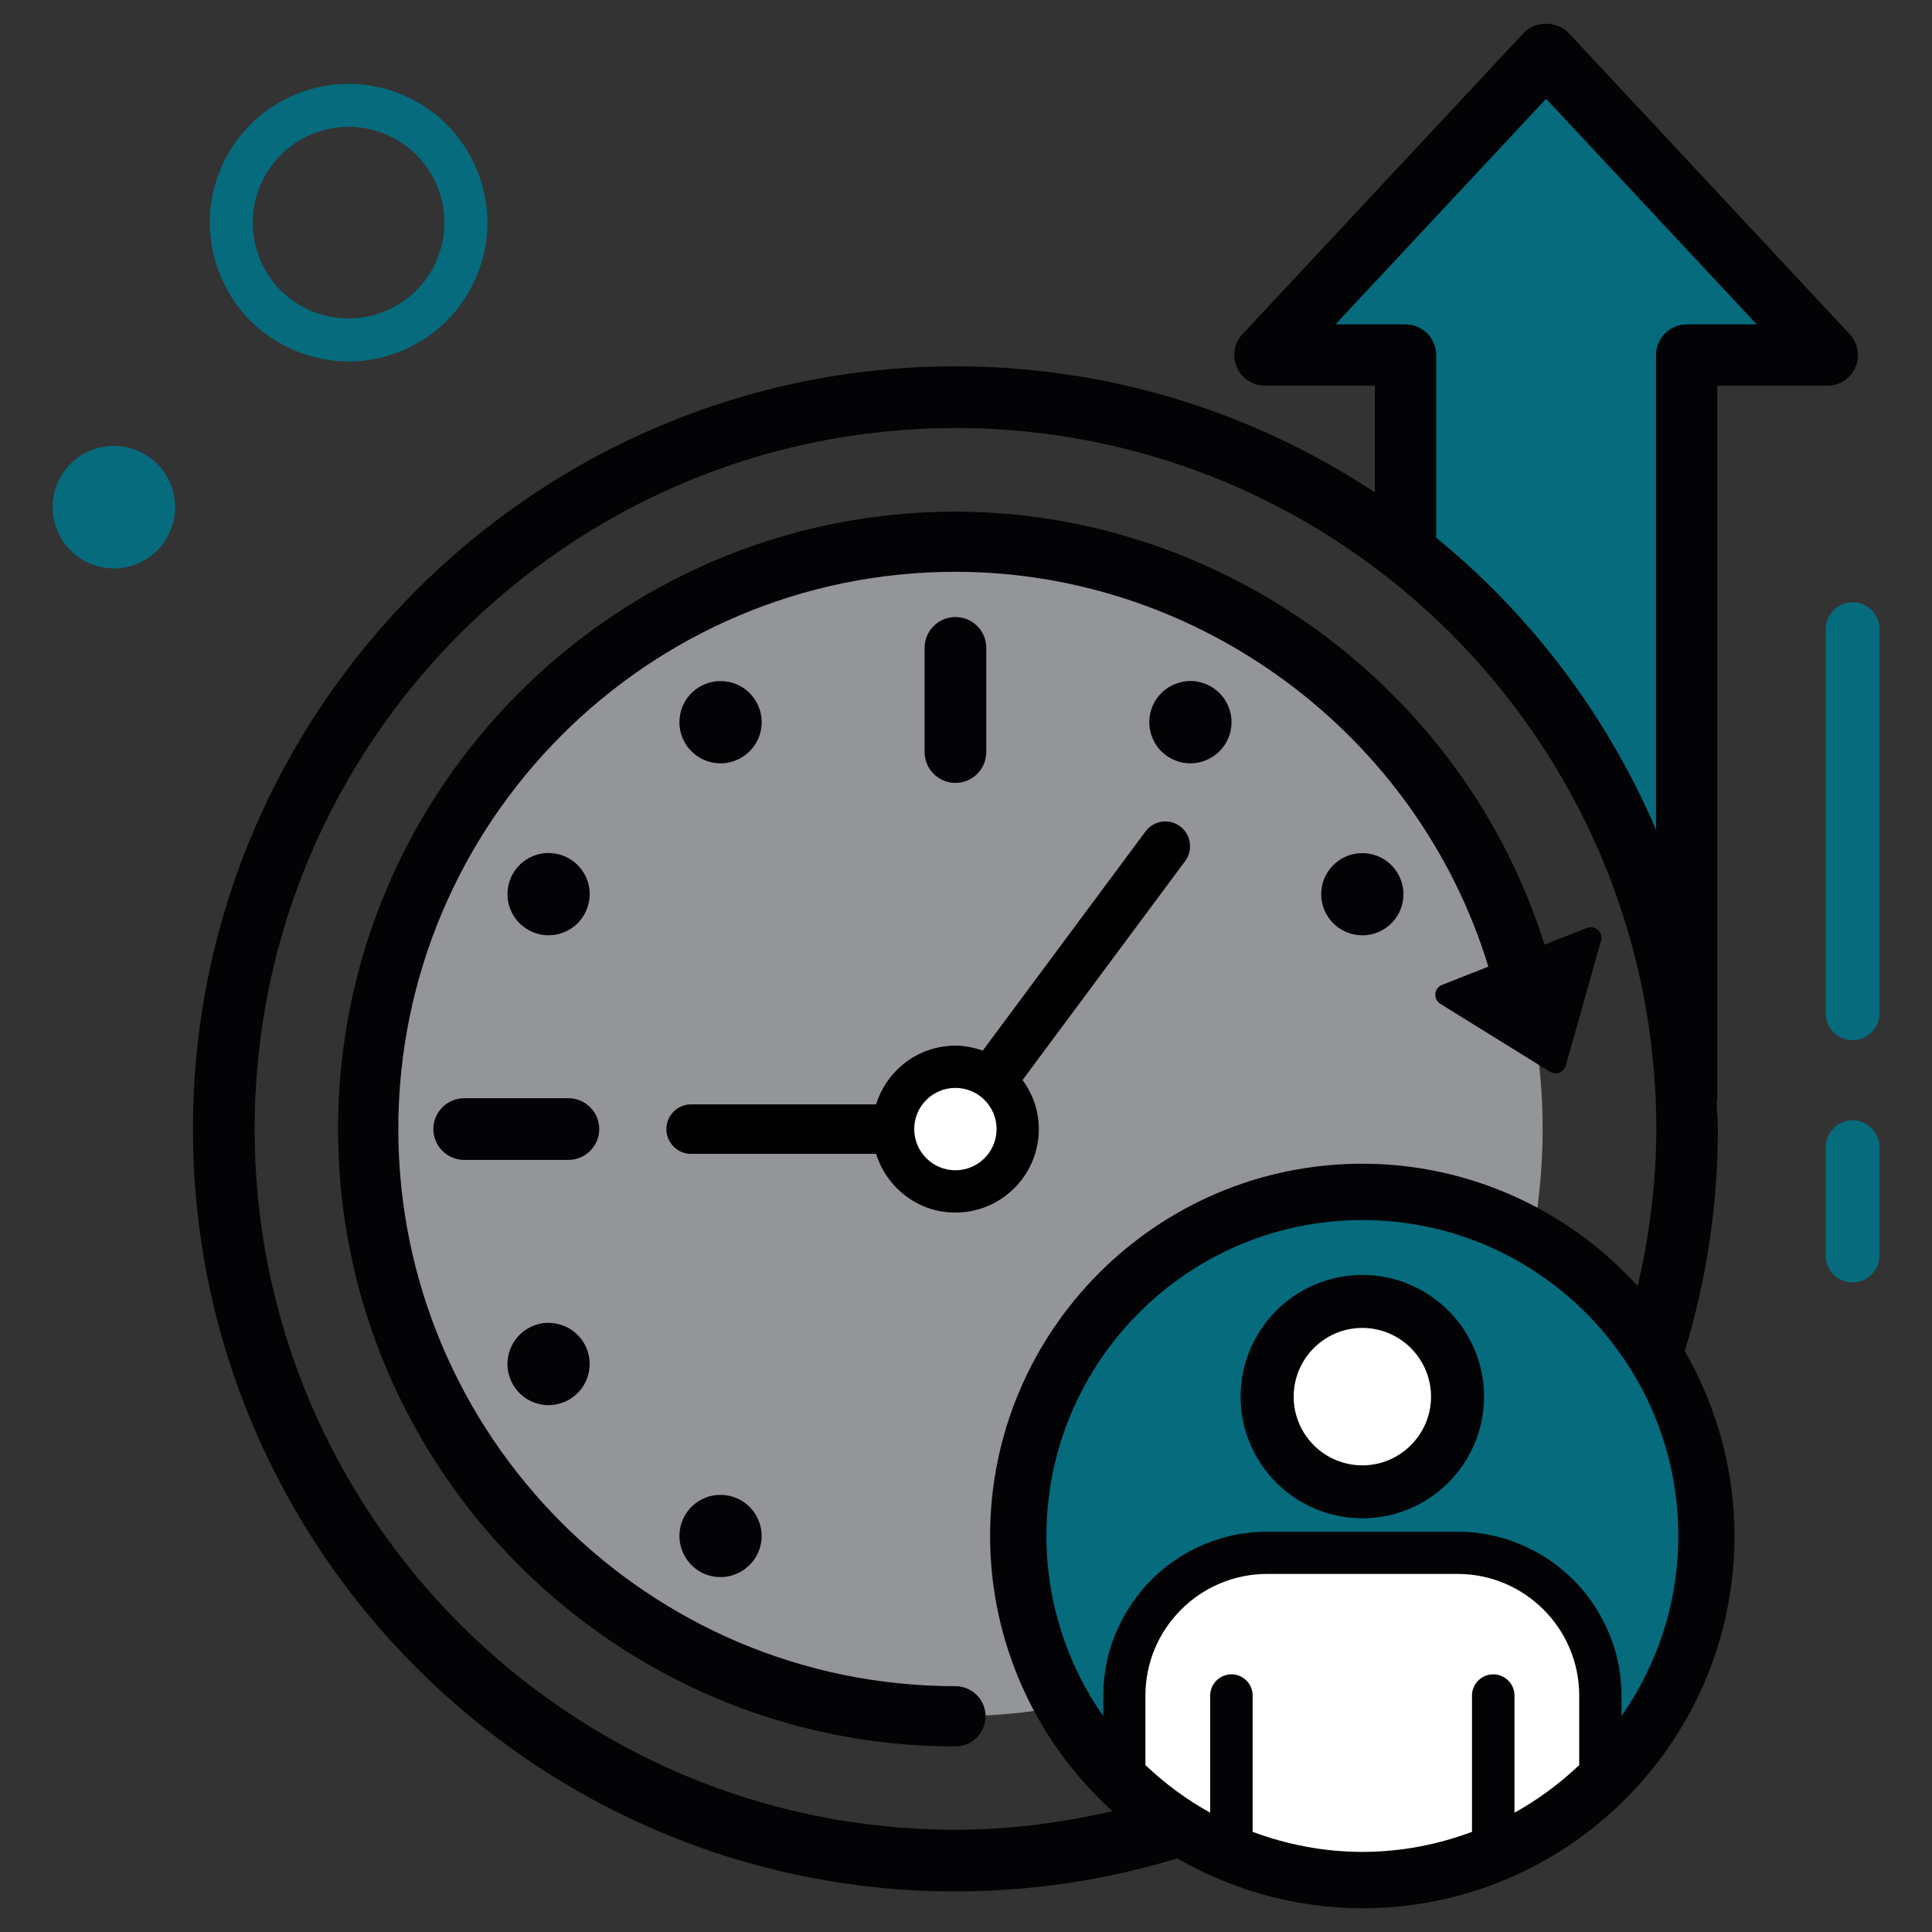
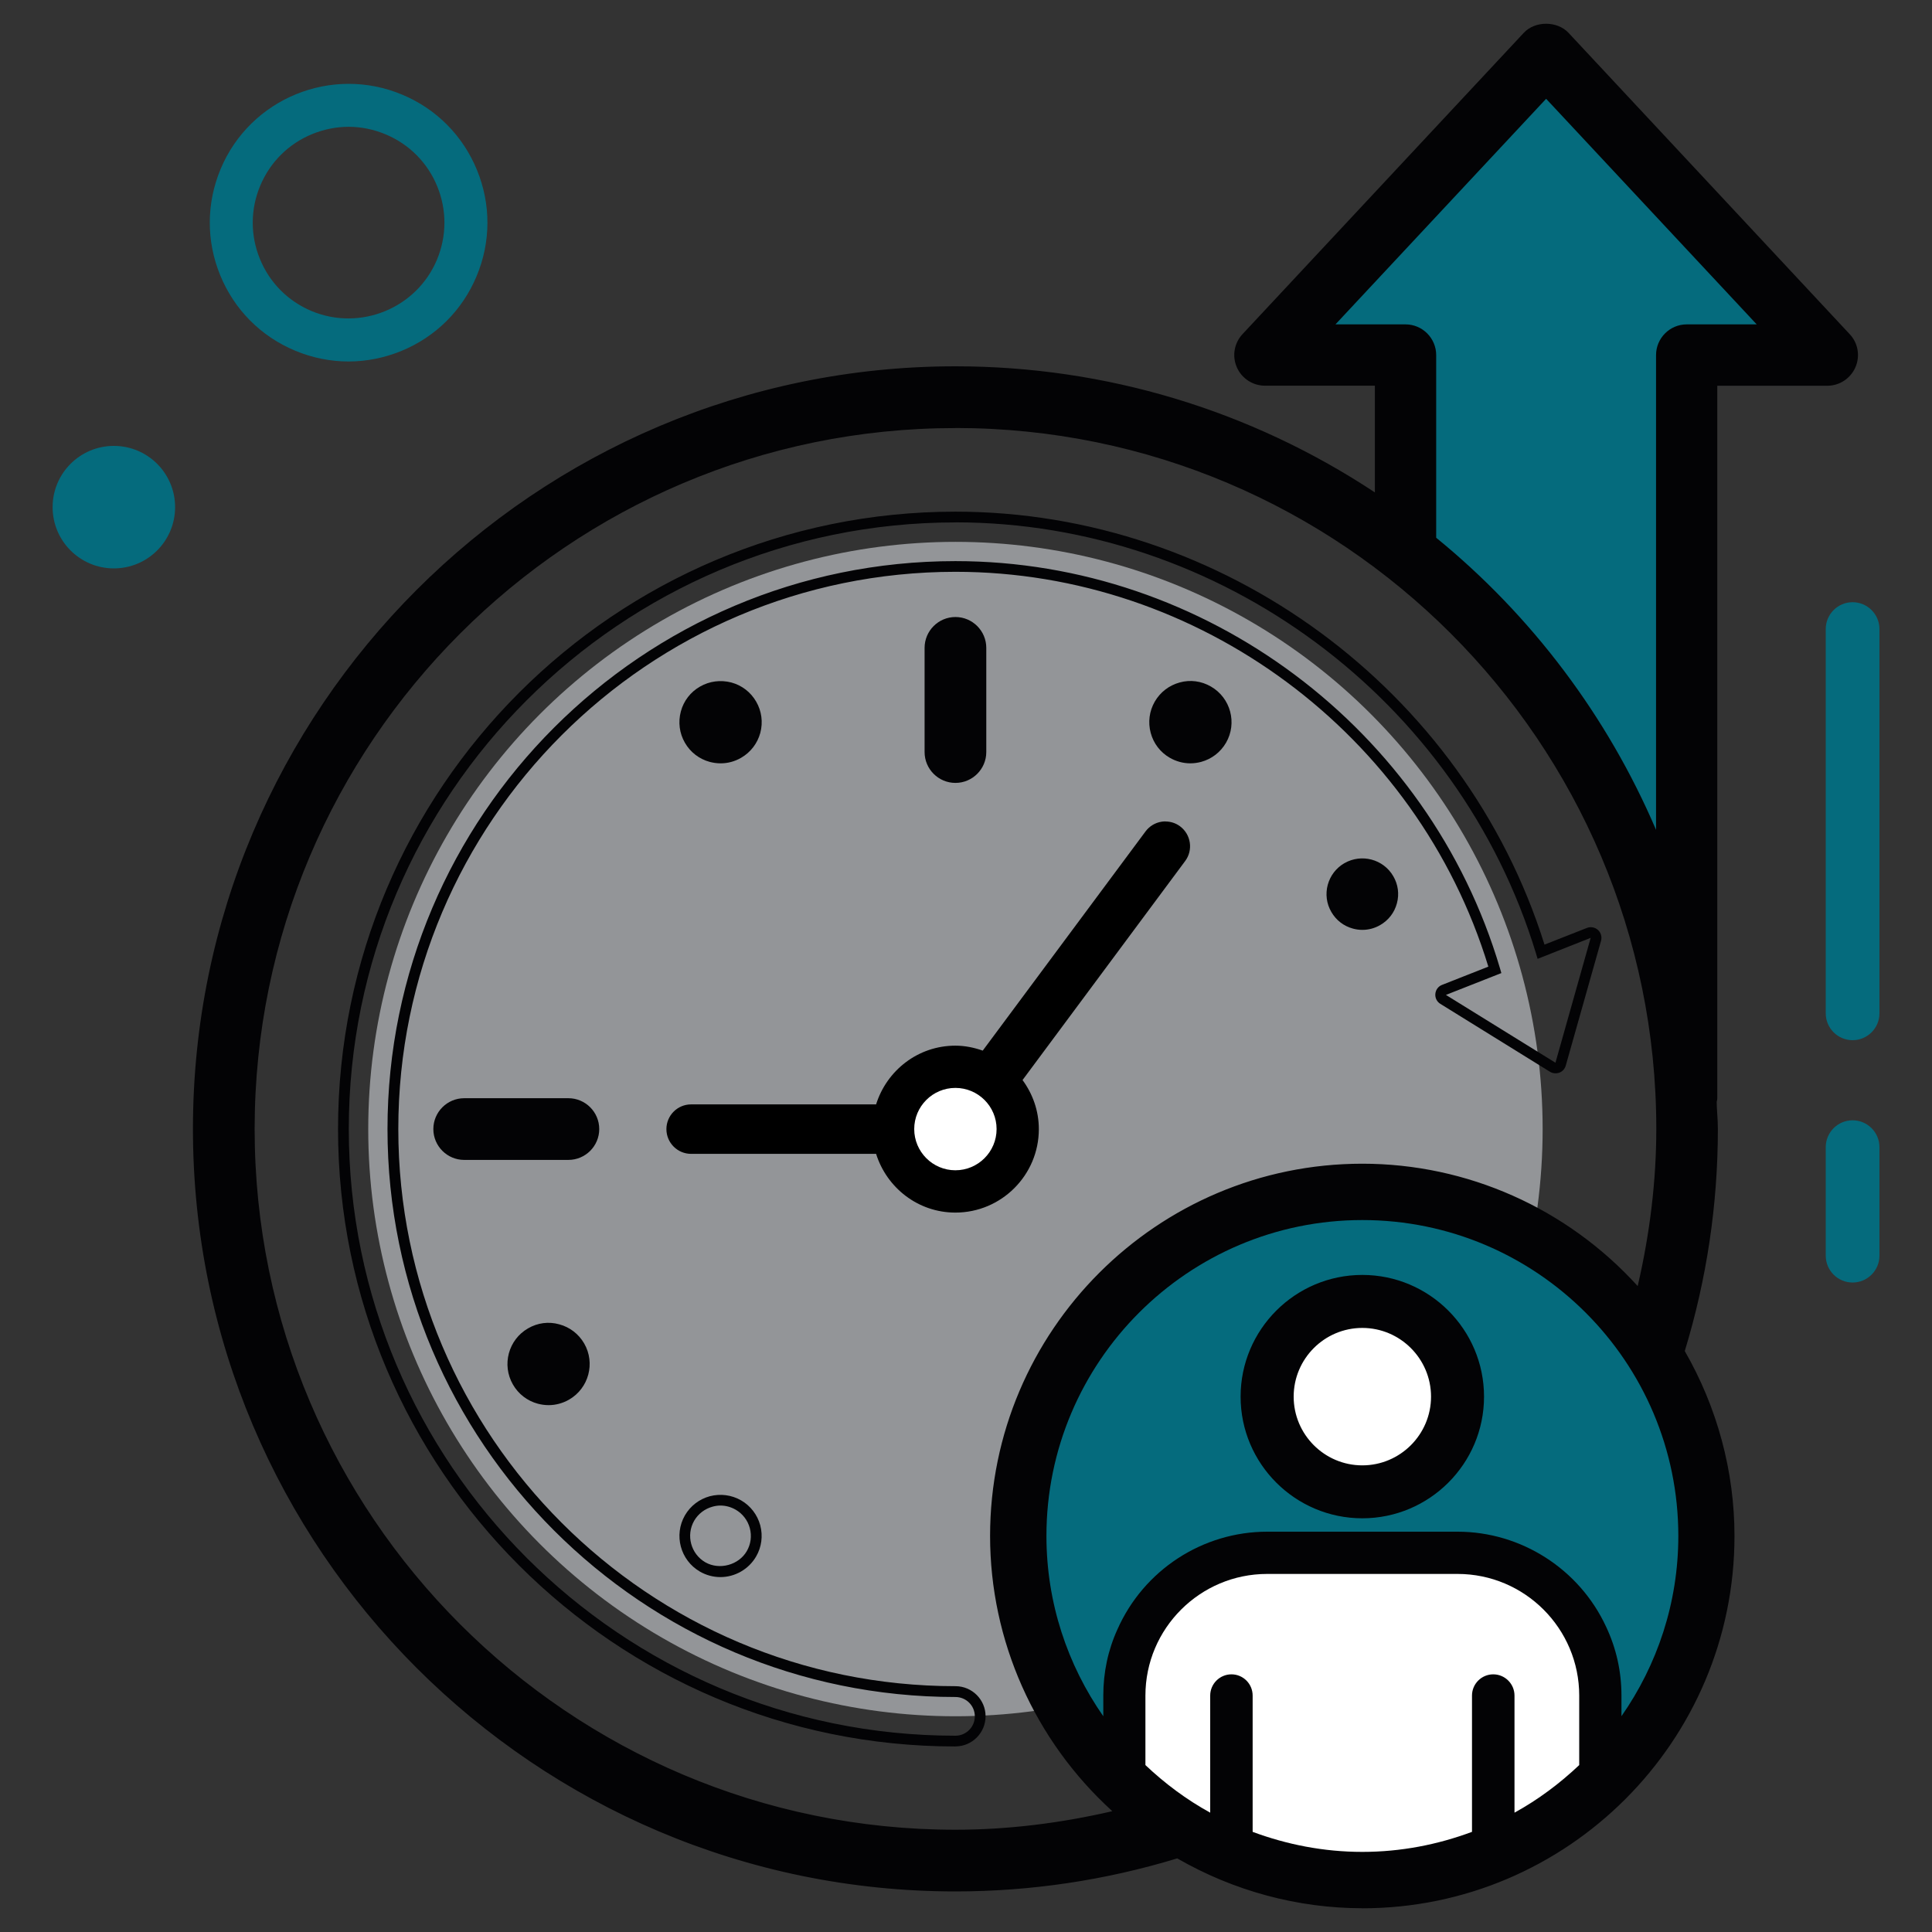
<svg xmlns="http://www.w3.org/2000/svg" id="Layer_1" viewBox="0 0 300 300">
  <rect x="0" y="0" width="300" height="300" fill="#333333" stroke="none" />
  <defs>
    <style>
      .cls-1 {
        fill: #056b7d;
      }

      .cls-2 {
        fill: #fff;
      }

      .cls-3 {
        fill: #030305;
      }

      .cls-4 {
        fill: #939598;
      }
    </style>
  </defs>
  <circle class="cls-4" cx="148.36" cy="175.32" r="91.18" />
  <path class="cls-1" d="M54.13,56.13c-2.82,0-5.64-.56-8.33-1.69-5.31-2.22-9.43-6.38-11.61-11.71-2.18-5.33-2.15-11.18.07-16.49h0c4.59-10.97,17.24-16.14,28.2-11.54,5.31,2.22,9.43,6.38,11.61,11.71,2.18,5.33,2.16,11.18-.07,16.49-2.22,5.31-6.38,9.43-11.71,11.61-2.63,1.07-5.4,1.62-8.16,1.62ZM54.14,19.69c-1.91,0-3.82.38-5.64,1.12-3.68,1.5-6.55,4.35-8.09,8.02h0c-1.54,3.67-1.55,7.71-.05,11.38,1.5,3.68,4.35,6.55,8.02,8.09,7.55,3.15,16.3-.41,19.47-7.97,1.53-3.67,1.55-7.7.05-11.38-1.5-3.68-4.35-6.55-8.02-8.09-1.85-.77-3.8-1.17-5.75-1.17Z" />
  <circle class="cls-1" cx="17.68" cy="78.75" r="9.51" />
  <path class="cls-1" d="M287.67,161.52c-2.3,0-4.17-1.87-4.17-4.17v-59.67c0-2.3,1.87-4.17,4.17-4.17s4.17,1.87,4.17,4.17v59.67c0,2.3-1.87,4.17-4.17,4.17Z" />
  <path class="cls-1" d="M287.67,199.15c-2.3,0-4.17-1.87-4.17-4.17v-16.85c0-2.3,1.87-4.17,4.17-4.17s4.17,1.87,4.17,4.17v16.85c0,2.3-1.87,4.17-4.17,4.17Z" />
  <g>
    <path class="cls-1" d="M205.46,51.2h12.79c2.16,0,3.93,1.76,3.93,3.93v28.77c15.91,12.87,28.32,29.82,35.81,49.22V55.13c0-2.17,1.76-3.93,3.93-3.93h12.79l-34.62-37.09-34.62,37.09Z" />
    <g>
      <path class="cls-3" d="M286.61,52.46L242.96,5.68c-.72-.78-1.77-1.23-2.87-1.23h0c-1.1,0-2.15.44-2.88,1.23l-43.66,46.78c-1.07,1.14-1.35,2.81-.73,4.24.63,1.43,2.04,2.36,3.61,2.36h17.9v18.97c-18.82-12.81-41.53-20.31-65.96-20.31-64.83,0-117.57,52.74-117.57,117.58s52.74,117.57,117.57,117.57c12.02,0,23.61-1.83,34.54-5.2,8.43,4.93,18.19,7.8,28.64,7.8,31.42,0,56.98-25.56,56.98-56.97,0-10.44-2.87-20.2-7.79-28.62,3.38-10.94,5.21-22.55,5.21-34.59,0-1.42-.16-2.8-.21-4.21.03-.19.11-.36.11-.56V59.06h17.91c1.56,0,2.98-.93,3.6-2.36.63-1.45.33-3.11-.73-4.24ZM148.36,284.95c-60.46,0-109.66-49.19-109.66-109.66s49.19-109.66,109.66-109.66,109.66,49.19,109.66,109.66c0,9.03-1.22,17.76-3.29,26.16-10.46-12.17-25.93-19.92-43.19-19.92-31.41,0-56.97,25.56-56.97,56.97,0,17.26,7.74,32.72,19.91,43.17-8.39,2.06-17.1,3.28-26.12,3.28ZM245.21,274.09c-3.02,2.86-6.38,5.36-10.05,7.39v-18.18c0-1.82-1.48-3.3-3.3-3.3s-3.3,1.48-3.3,3.3v21.16c-5.31,1.97-11.03,3.11-17.03,3.11s-11.71-1.13-17.03-3.11v-21.16c0-1.82-1.48-3.3-3.29-3.3s-3.3,1.48-3.3,3.3v18.18c-3.67-2.03-7.03-4.53-10.06-7.39v-10.79c0-10.42,8.48-18.89,18.9-18.89h29.56c10.42,0,18.89,8.47,18.89,18.89v10.79ZM251.77,266.49v-3.2c0-3.74-.8-7.33-2.38-10.68-4.15-8.97-13.2-14.77-23.07-14.77h-29.56c-10.05,0-19.18,5.96-23.26,15.18-1.45,3.22-2.19,6.67-2.19,10.27v3.21c-5.55-7.95-8.83-17.59-8.83-28,0-27.05,22-49.05,49.05-49.05s49.06,22.01,49.06,49.05c0,10.4-3.28,20.04-8.83,27.99ZM261.91,51.2c-2.16,0-3.93,1.76-3.93,3.93v77.98c-7.49-19.4-19.9-36.34-35.81-49.22v-28.77c0-2.17-1.76-3.93-3.93-3.93h-12.79l34.62-37.09,34.62,37.09h-12.79Z" />
      <path class="cls-3" d="M211.54,296.31c-10.03,0-19.96-2.68-28.74-7.74-11.17,3.4-22.75,5.13-34.44,5.13-65.29,0-118.4-53.12-118.4-118.4s53.12-118.42,118.4-118.42c23.26,0,45.75,6.77,65.13,19.58v-16.57h-17.07c-1.9,0-3.61-1.13-4.37-2.87-.76-1.75-.4-3.76.89-5.14L236.6,5.11c1.76-1.91,5.23-1.88,6.97,0l43.65,46.78c1.3,1.37,1.65,3.39.89,5.14-.76,1.74-2.47,2.87-4.37,2.87h-17.08v110.63c0,.23-.05.42-.09.55,0,.55.04,1.12.07,1.69.06.84.11,1.68.11,2.54,0,11.71-1.73,23.31-5.14,34.48,5.05,8.77,7.72,18.69,7.72,28.72,0,31.88-25.93,57.81-57.81,57.81ZM183,286.76l.32.19c8.61,5.03,18.36,7.69,28.22,7.69,30.96,0,56.14-25.18,56.14-56.14,0-9.85-2.65-19.6-7.68-28.19l-.19-.32.11-.35c3.44-11.12,5.17-22.68,5.17-34.34,0-.82-.06-1.62-.11-2.43-.04-.59-.08-1.17-.1-1.76.02-.25.05-.36.08-.48l.03-112.4h18.74c1.23,0,2.34-.73,2.84-1.86.49-1.14.27-2.45-.58-3.33h0S242.35,6.25,242.35,6.25c-1.13-1.2-3.4-1.22-4.53,0l-43.66,46.79c-.84.9-1.07,2.21-.58,3.34.49,1.13,1.61,1.86,2.85,1.86h18.73v21.37l-1.3-.89c-19.4-13.19-42.05-20.17-65.5-20.17-64.37,0-116.74,52.37-116.74,116.75s52.37,116.74,116.74,116.74c11.64,0,23.18-1.74,34.3-5.16l.35-.11ZM211.54,288.39c-5.84,0-11.67-1.06-17.32-3.16l-.54-.2v-21.74c0-1.36-1.1-2.47-2.46-2.47s-2.46,1.11-2.46,2.47v19.6l-1.24-.68c-3.63-2-7.07-4.53-10.22-7.52l-.26-.25v-11.15c0-10.88,8.85-19.73,19.73-19.73h29.56c10.88,0,19.72,8.85,19.72,19.73v11.15l-.26.25c-3.16,2.99-6.6,5.52-10.22,7.52l-1.24.68v-19.6c0-1.36-1.11-2.47-2.46-2.47s-2.47,1.11-2.47,2.47v21.74l-.54.2c-5.64,2.1-11.47,3.16-17.32,3.16ZM195.34,283.87c10.58,3.8,21.81,3.8,32.39,0v-20.57c0-2.28,1.86-4.14,4.14-4.14s4.13,1.86,4.13,4.14v16.74c2.95-1.75,5.76-3.87,8.38-6.31v-10.43c0-9.96-8.1-18.06-18.06-18.06h-29.56c-9.96,0-18.06,8.1-18.06,18.06v10.43c2.62,2.44,5.43,4.56,8.39,6.31v-16.74c0-2.28,1.85-4.14,4.13-4.14s4.13,1.86,4.13,4.14v20.57ZM148.36,285.79c-60.92,0-110.49-49.57-110.49-110.49s49.57-110.5,110.49-110.5,110.5,49.57,110.5,110.5c0,8.57-1.11,17.43-3.31,26.36l-.39,1.57-1.06-1.23c-10.72-12.47-26.24-19.63-42.57-19.63-30.95,0-56.13,25.18-56.13,56.13,0,16.32,7.15,31.83,19.62,42.55l1.23,1.06-1.57.38c-8.9,2.19-17.75,3.3-26.32,3.3ZM148.36,66.47c-60.01,0-108.82,48.82-108.82,108.83s48.82,108.82,108.82,108.82c7.93,0,16.12-.97,24.36-2.88-12.08-10.99-18.98-26.47-18.98-42.74,0-31.87,25.93-57.8,57.8-57.8,16.28,0,31.77,6.9,42.76,19,1.92-8.27,2.89-16.47,2.89-24.41,0-60.01-48.82-108.83-108.83-108.83ZM250.94,269.15v-5.85c0-3.61-.77-7.09-2.3-10.34-4.01-8.68-12.77-14.29-22.31-14.29h-29.56c-9.72,0-18.55,5.76-22.5,14.69-1.41,3.11-2.12,6.45-2.12,9.93v5.85l-1.52-2.18c-5.87-8.41-8.97-18.25-8.97-28.47,0-27.51,22.38-49.89,49.89-49.89s49.9,22.38,49.9,49.89c0,10.21-3.1,20.06-8.97,28.47l-1.52,2.18ZM211.54,190.28c-26.59,0-48.22,21.63-48.22,48.22,0,8.95,2.47,17.61,7.16,25.21v-.42c0-3.73.76-7.29,2.26-10.62,4.21-9.52,13.64-15.68,24.02-15.68h29.56c10.19,0,19.54,5.98,23.83,15.25,1.63,3.47,2.46,7.18,2.46,11.04v.42c4.69-7.61,7.16-16.26,7.16-25.21,0-26.59-21.63-48.22-48.23-48.22ZM258.81,137.6l-1.61-4.17c-7.39-19.12-19.68-36.02-35.55-48.88l-.31-.25v-29.16c0-1.71-1.39-3.1-3.09-3.1h-14.71l36.54-39.15.61.66,35.93,38.49h-14.71c-1.71,0-3.09,1.39-3.09,3.1v82.46ZM223.01,83.5c14.85,12.11,26.59,27.71,34.14,45.36V55.14c0-2.63,2.14-4.77,4.76-4.77h10.87l-32.7-35.03-32.71,35.03h10.88c2.62,0,4.76,2.14,4.76,4.77v28.37Z" />
    </g>
    <path class="cls-2" d="M211.54,205.37c-6.34,0-11.5,5.16-11.5,11.5s5.16,11.5,11.5,11.5,11.5-5.16,11.5-11.5-5.16-11.5-11.5-11.5Z" />
    <path class="cls-2" d="M226.32,244.4h-29.56c-10.42,0-18.9,8.47-18.9,18.89v10.79c3.02,2.86,6.38,5.37,10.06,7.39v-18.18c0-1.82,1.48-3.3,3.3-3.3s3.29,1.48,3.29,3.3v21.16c5.31,1.97,11.03,3.11,17.03,3.11s11.71-1.13,17.03-3.11v-21.16c0-1.82,1.48-3.3,3.3-3.3s3.3,1.48,3.3,3.3v18.18c3.67-2.02,7.03-4.53,10.05-7.39v-10.79c0-10.42-8.47-18.89-18.89-18.89Z" />
    <path class="cls-1" d="M211.54,189.45c-27.05,0-49.05,22.01-49.05,49.05,0,10.4,3.28,20.05,8.83,28v-3.21c0-3.6.73-7.06,2.19-10.27,4.08-9.22,13.22-15.18,23.26-15.18h29.56c9.87,0,18.92,5.8,23.07,14.77,1.58,3.35,2.38,6.95,2.38,10.68v3.2c5.55-7.95,8.83-17.59,8.83-27.99,0-27.05-22.01-49.05-49.06-49.05ZM211.54,234.93c-9.96,0-18.06-8.1-18.06-18.06s8.1-18.06,18.06-18.06,18.06,8.1,18.06,18.06-8.1,18.06-18.06,18.06Z" />
    <g>
      <path class="cls-3" d="M211.54,198.81c-9.96,0-18.06,8.1-18.06,18.06s8.1,18.06,18.06,18.06,18.06-8.1,18.06-18.06-8.1-18.06-18.06-18.06ZM211.54,228.37c-6.34,0-11.5-5.16-11.5-11.5s5.16-11.5,11.5-11.5,11.5,5.16,11.5,11.5-5.16,11.5-11.5,11.5Z" />
      <path class="cls-3" d="M211.54,235.76c-10.42,0-18.9-8.47-18.9-18.89s8.48-18.9,18.9-18.9,18.9,8.48,18.9,18.9-8.48,18.89-18.9,18.89ZM211.54,199.64c-9.5,0-17.23,7.73-17.23,17.23s7.73,17.23,17.23,17.23,17.23-7.73,17.23-17.23-7.73-17.23-17.23-17.23ZM211.54,229.21c-6.8,0-12.33-5.54-12.33-12.33s5.53-12.33,12.33-12.33,12.33,5.54,12.33,12.33-5.53,12.33-12.33,12.33ZM211.54,206.2c-5.88,0-10.66,4.79-10.66,10.67s4.78,10.67,10.66,10.67,10.67-4.79,10.67-10.67-4.79-10.67-10.67-10.67Z" />
    </g>
    <g>
-       <path class="cls-3" d="M110.44,117.5c.48.13.97.19,1.45.19.97,0,1.91-.25,2.77-.75,1.28-.74,2.2-1.94,2.59-3.37.38-1.43.19-2.93-.56-4.21-1.53-2.65-4.94-3.56-7.58-2.03-2.65,1.53-3.56,4.93-2.03,7.58.74,1.28,1.94,2.2,3.37,2.59Z" />
+       <path class="cls-3" d="M110.44,117.5c.48.13.97.19,1.45.19.97,0,1.91-.25,2.77-.75,1.28-.74,2.2-1.94,2.59-3.37.38-1.43.19-2.93-.56-4.21-1.53-2.65-4.94-3.56-7.58-2.03-2.65,1.53-3.56,4.93-2.03,7.58.74,1.28,1.94,2.2,3.37,2.59" />
      <path class="cls-3" d="M111.88,118.53c-.56,0-1.12-.08-1.66-.22-1.64-.44-3.02-1.5-3.87-2.98-.85-1.47-1.07-3.2-.63-4.85.44-1.65,1.5-3.02,2.98-3.87,1.48-.85,3.19-1.06,4.84-.64,1.65.44,3.03,1.5,3.88,2.98.85,1.47,1.08,3.19.64,4.85-.45,1.65-1.51,3.02-2.98,3.87-.99.57-2.06.86-3.18.86ZM111.86,107.42c-.82,0-1.62.21-2.34.63-1.09.63-1.87,1.65-2.2,2.87-.33,1.22-.16,2.49.47,3.58s1.65,1.87,2.86,2.19h0c1.23.35,2.49.17,3.58-.47,1.09-.63,1.87-1.65,2.2-2.87.32-1.22.15-2.49-.48-3.58s-1.64-1.87-2.87-2.19c-.41-.11-.82-.16-1.23-.16Z" />
    </g>
    <g>
-       <path class="cls-3" d="M85.16,144.39c.48,0,.96-.06,1.44-.19,1.44-.38,2.64-1.3,3.38-2.59.74-1.28.94-2.78.56-4.21-.39-1.43-1.31-2.63-2.59-3.37-1.28-.73-2.77-.94-4.21-.55-1.43.38-2.63,1.3-3.37,2.59-1.53,2.65-.62,6.05,2.03,7.58.86.49,1.8.75,2.77.75Z" />
-       <path class="cls-3" d="M85.17,145.23c-1.12,0-2.19-.29-3.18-.86-1.48-.85-2.53-2.23-2.97-3.87-.44-1.65-.21-3.37.63-4.85.86-1.48,2.23-2.53,3.88-2.98,1.64-.43,3.37-.21,4.84.64,1.48.85,2.53,2.23,2.98,3.87.44,1.65.21,3.37-.64,4.85-.85,1.48-2.23,2.54-3.88,2.98-.56.14-1.11.21-1.65.21ZM85.18,134.13c-.41,0-.82.05-1.23.16-1.21.33-2.23,1.11-2.86,2.19s-.8,2.36-.47,3.58c.33,1.22,1.11,2.24,2.19,2.87,1.08.63,2.3.81,3.58.48,1.22-.33,2.24-1.11,2.86-2.2.63-1.09.8-2.36.48-3.58-.33-1.21-1.11-2.23-2.2-2.86-.73-.42-1.53-.63-2.35-.63Z" />
-     </g>
+       </g>
    <g>
      <path class="cls-3" d="M86.61,206.44c-1.45-.41-2.93-.19-4.21.55-2.65,1.53-3.56,4.93-2.03,7.58.74,1.28,1.94,2.2,3.37,2.59.48.13.97.19,1.45.19.97,0,1.91-.25,2.77-.75,2.65-1.53,3.56-4.93,2.03-7.58-.74-1.28-1.94-2.2-3.37-2.59Z" />
      <path class="cls-3" d="M85.18,218.19c-.56,0-1.12-.08-1.66-.22-1.64-.44-3.02-1.5-3.87-2.98-1.76-3.05-.71-6.96,2.34-8.72,1.49-.87,3.22-1.09,4.85-.63,1.64.44,3.02,1.5,3.87,2.97,1.76,3.05.71,6.96-2.34,8.72-.97.56-2.07.86-3.18.86ZM85.15,207.07c-.8,0-1.59.21-2.33.64-1.09.63-1.87,1.65-2.19,2.87-.33,1.22-.16,2.49.47,3.58s1.65,1.87,2.86,2.19c1.24.34,2.48.17,3.58-.47,2.25-1.3,3.03-4.19,1.73-6.44-.63-1.09-1.64-1.87-2.86-2.19h0c-.42-.12-.83-.18-1.24-.18Z" />
    </g>
    <g>
      <path class="cls-3" d="M208.76,134.03c-1.28.74-2.2,1.94-2.59,3.37-.38,1.43-.19,2.93.56,4.21.74,1.29,1.94,2.21,3.38,2.59.48.13.96.19,1.44.19.97,0,1.91-.25,2.77-.75,1.29-.74,2.21-1.94,2.59-3.37.39-1.43.19-2.93-.56-4.21-1.53-2.65-4.93-3.55-7.58-2.03Z" />
-       <path class="cls-3" d="M211.55,145.23c-.54,0-1.09-.07-1.65-.21-1.66-.44-3.04-1.5-3.89-2.98-.85-1.47-1.07-3.18-.64-4.84.45-1.65,1.51-3.03,2.98-3.88h0c3.05-1.75,6.97-.7,8.72,2.34.85,1.48,1.08,3.2.64,4.84-.44,1.65-1.5,3.03-2.98,3.88-.97.56-2.07.86-3.18.86ZM209.18,134.76c-1.09.63-1.87,1.65-2.2,2.87-.32,1.22-.15,2.49.48,3.58.63,1.09,1.65,1.88,2.87,2.2,1.26.35,2.48.16,3.57-.48,1.1-.63,1.88-1.65,2.2-2.87s.16-2.49-.48-3.58c-1.3-2.24-4.19-3.03-6.45-1.73h0Z" />
    </g>
    <g>
-       <path class="cls-3" d="M114.65,233.7c-1.28-.73-2.77-.95-4.21-.55-1.43.38-2.63,1.3-3.37,2.59-1.52,2.65-.62,6.05,2.03,7.59.87.5,1.82.74,2.76.74,1.92,0,3.79-1,4.82-2.77.74-1.28.94-2.78.56-4.22-.39-1.43-1.31-2.62-2.59-3.37Z" />
      <path class="cls-3" d="M111.86,244.89c-1.1,0-2.2-.29-3.17-.85-3.04-1.76-4.09-5.67-2.34-8.73.86-1.48,2.23-2.53,3.88-2.98,1.63-.42,3.35-.21,4.84.64h0c1.47.85,2.53,2.23,2.98,3.87.44,1.66.21,3.39-.64,4.85-1.14,1.97-3.27,3.2-5.55,3.2ZM111.88,233.78c-.41,0-.82.06-1.22.17-1.22.33-2.24,1.11-2.87,2.19-1.29,2.25-.52,5.14,1.73,6.45,2.19,1.25,5.19.43,6.44-1.73.63-1.09.8-2.36.47-3.58-.33-1.21-1.11-2.23-2.2-2.86-.74-.42-1.54-.64-2.36-.64Z" />
    </g>
    <g>
      <path class="cls-3" d="M187.61,107.33c-1.29-.74-2.77-.95-4.21-.55-1.43.38-2.63,1.3-3.37,2.59-1.53,2.65-.62,6.05,2.03,7.58.86.49,1.8.75,2.77.75.48,0,.97-.06,1.45-.19,1.43-.38,2.63-1.3,3.37-2.59,1.53-2.65.62-6.05-2.03-7.58Z" />
      <path class="cls-3" d="M184.83,118.53c-1.11,0-2.21-.3-3.18-.86-1.48-.85-2.53-2.23-2.97-3.87s-.22-3.37.63-4.85c.86-1.48,2.23-2.53,3.88-2.98,1.63-.45,3.35-.23,4.85.64h0c3.05,1.76,4.1,5.67,2.34,8.72-.86,1.48-2.23,2.53-3.88,2.98-.54.14-1.1.22-1.66.22ZM184.84,107.42c-.41,0-.82.05-1.22.16-1.22.33-2.24,1.11-2.87,2.2s-.79,2.36-.47,3.58c.33,1.22,1.11,2.24,2.2,2.87,1.1.64,2.35.81,3.58.47,1.22-.33,2.24-1.11,2.87-2.19s.8-2.36.47-3.58c-.33-1.22-1.11-2.24-2.19-2.87-.73-.42-1.54-.64-2.35-.64Z" />
    </g>
    <g>
      <path class="cls-2" d="M148.35,184.95c-4.19,0-7.85-2.73-9.12-6.79l-.73-2.34h-31.18c-.27,0-.5-.23-.5-.5s.23-.51.5-.51h31.18l.73-2.34c1.27-4.06,4.94-6.78,9.12-6.78.99,0,2.02.2,3.15.59l2.32.81,26.74-36.01.7-.12c.23.18.28.49.11.72l-26.72,35.99,1.46,1.99c1.23,1.68,1.88,3.63,1.88,5.65,0,5.31-4.32,9.63-9.63,9.63ZM148.35,166.71c-4.75,0-8.61,3.86-8.61,8.62s3.87,8.62,8.61,8.62,8.62-3.86,8.62-8.62-3.87-8.62-8.62-8.62Z" />
      <path d="M180.97,127.55c-.19,0-.38.01-.57.04-1.01.15-1.91.69-2.52,1.51l-25.28,34.04c-1.34-.47-2.75-.77-4.25-.77-5.8,0-10.66,3.85-12.31,9.12h-28.73c-2.11,0-3.83,1.72-3.83,3.84s1.72,3.84,3.83,3.84h28.73c1.65,5.26,6.51,9.12,12.31,9.12,7.15,0,12.96-5.82,12.96-12.96,0-2.86-.96-5.48-2.53-7.62l25.26-34.02c1.26-1.7.9-4.11-.8-5.38-.67-.5-1.46-.75-2.28-.75h0ZM148.36,180.6c-2.91,0-5.28-2.37-5.28-5.28s2.37-5.28,5.28-5.28,5.29,2.37,5.29,5.28-2.37,5.28-5.29,5.28h0Z" />
    </g>
    <g>
-       <path class="cls-3" d="M148.36,262.68c-48.17,0-87.36-39.19-87.36-87.36s39.19-87.36,87.36-87.36c38.56,0,72.86,25.72,83.77,62.65l-7.9,3.11c-.63.25-.71,1.11-.13,1.47l17.01,10.55c.47.29,1.08.05,1.23-.48l5.48-19.39c.19-.66-.46-1.24-1.1-.99l-7.42,2.92c-12.07-39.78-49.33-67.5-90.94-67.5-52.4,0-95.03,42.63-95.03,95.04s42.63,95.04,95.03,95.04c2.12,0,3.84-1.72,3.84-3.84s-1.72-3.84-3.84-3.84Z" />
      <path class="cls-3" d="M148.36,271.19c-52.86,0-95.87-43.01-95.87-95.87s43.01-95.87,95.87-95.87c41.55,0,79.03,27.6,91.47,67.23l6.58-2.59c.6-.23,1.25-.11,1.72.31.47.43.65,1.07.48,1.68l-5.48,19.39c-.14.5-.5.9-.99,1.09-.49.17-1.03.13-1.47-.14l-17.01-10.54c-.54-.33-.84-.93-.78-1.56.06-.63.46-1.17,1.05-1.39l7.18-2.83c-11.03-36.14-44.94-61.31-82.74-61.31-47.71,0-86.52,38.81-86.52,86.52s38.81,86.52,86.52,86.52c2.58,0,4.67,2.1,4.67,4.67s-2.1,4.68-4.67,4.68ZM148.36,81.12c-51.94,0-94.2,42.26-94.2,94.2s42.26,94.2,94.2,94.2c1.66,0,3.01-1.35,3.01-3.01s-1.35-3-3.01-3c-48.63,0-88.19-39.56-88.19-88.19s39.56-88.19,88.19-88.19c38.79,0,73.56,26,84.56,63.24l.21.73-8.61,3.39,17.01,10.53,5.47-19.39-8.24,3.26-.26-.87c-11.96-39.39-49.03-66.91-90.15-66.91Z" />
    </g>
    <g>
      <path class="cls-3" d="M92.21,175.32c0-2.19-1.77-3.96-3.96-3.96h-16.18c-2.19,0-3.96,1.77-3.96,3.96s1.77,3.96,3.96,3.96h16.18c2.19,0,3.96-1.77,3.96-3.96Z" />
      <path class="cls-3" d="M88.26,180.11h-16.18c-2.64,0-4.79-2.15-4.79-4.79s2.15-4.79,4.79-4.79h16.18c2.64,0,4.79,2.15,4.79,4.79s-2.15,4.79-4.79,4.79ZM72.07,172.2c-1.72,0-3.12,1.4-3.12,3.13s1.4,3.12,3.12,3.12h16.18c1.72,0,3.12-1.4,3.12-3.12s-1.4-3.13-3.12-3.13h-16.18Z" />
    </g>
    <g>
      <path class="cls-3" d="M152.31,116.78v-16.18c0-2.19-1.77-3.96-3.96-3.96s-3.96,1.77-3.96,3.96v16.18c0,2.19,1.77,3.96,3.96,3.96s3.96-1.77,3.96-3.96Z" />
      <path class="cls-3" d="M148.36,121.57c-2.64,0-4.79-2.15-4.79-4.79v-16.18c0-2.64,2.15-4.79,4.79-4.79s4.79,2.15,4.79,4.79v16.18c0,2.64-2.15,4.79-4.79,4.79ZM148.36,97.47c-1.72,0-3.13,1.4-3.13,3.13v16.18c0,1.73,1.4,3.13,3.13,3.13s3.12-1.4,3.12-3.13v-16.18c0-1.73-1.4-3.13-3.12-3.13Z" />
    </g>
    <path class="cls-2" d="M148.35,168.93c-3.53,0-6.39,2.87-6.39,6.39s2.86,6.4,6.39,6.4,6.4-2.87,6.4-6.4-2.87-6.39-6.4-6.39Z" />
  </g>
</svg>